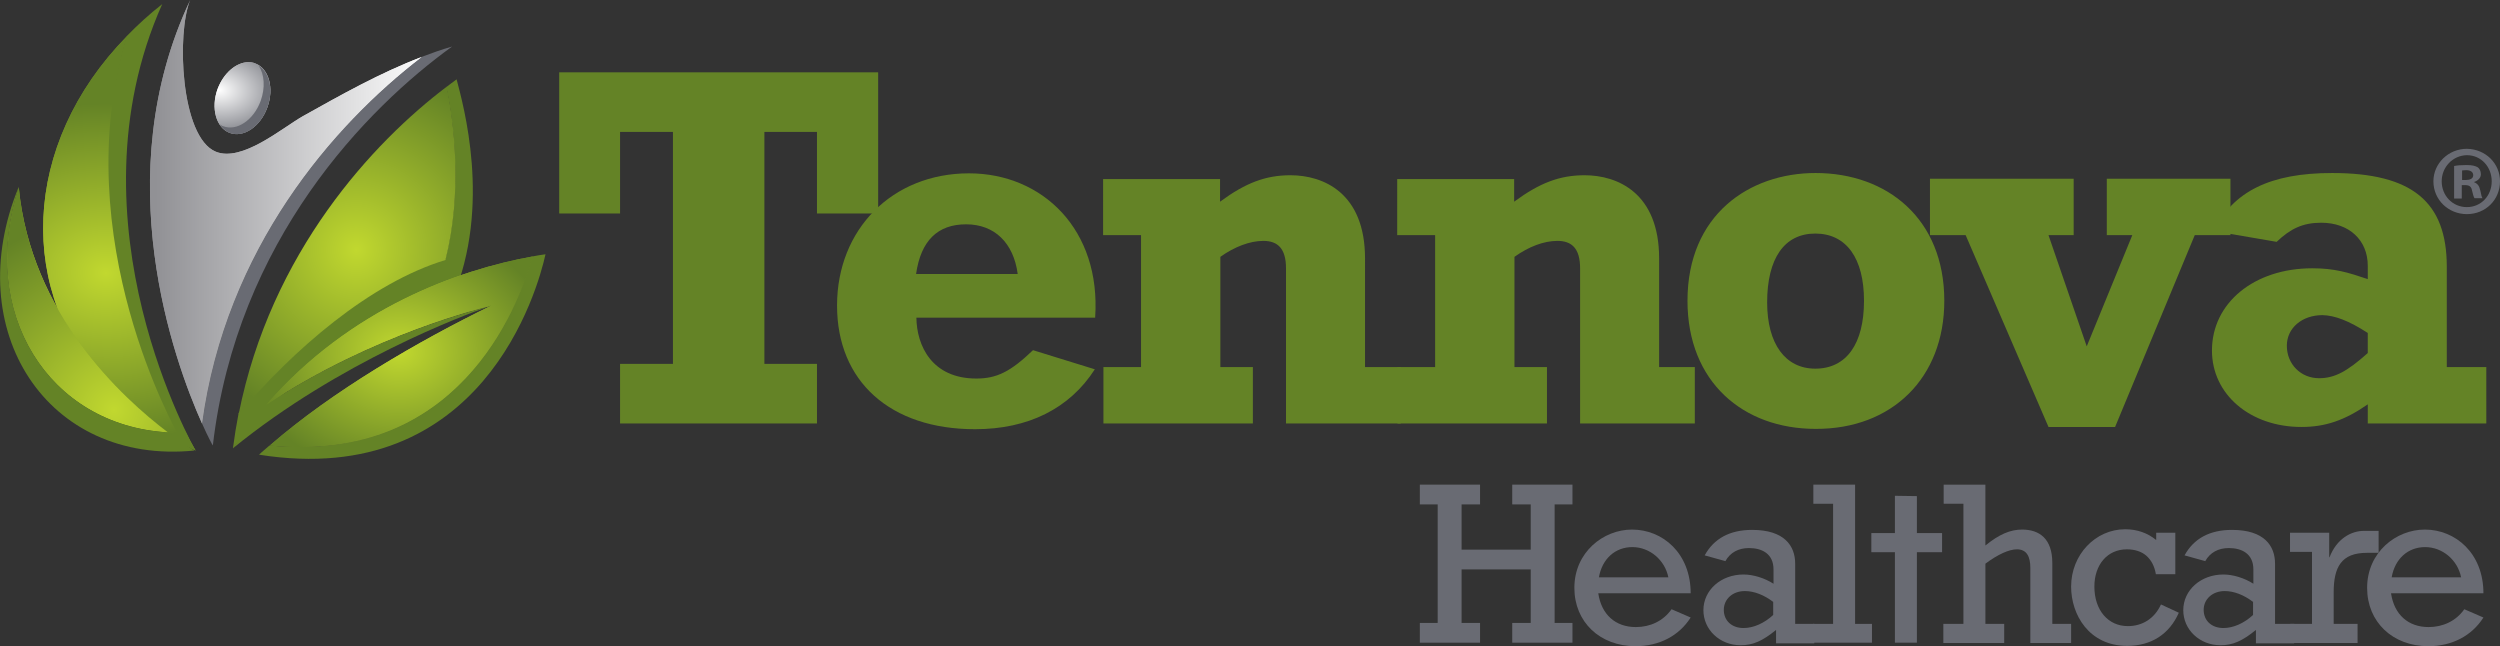
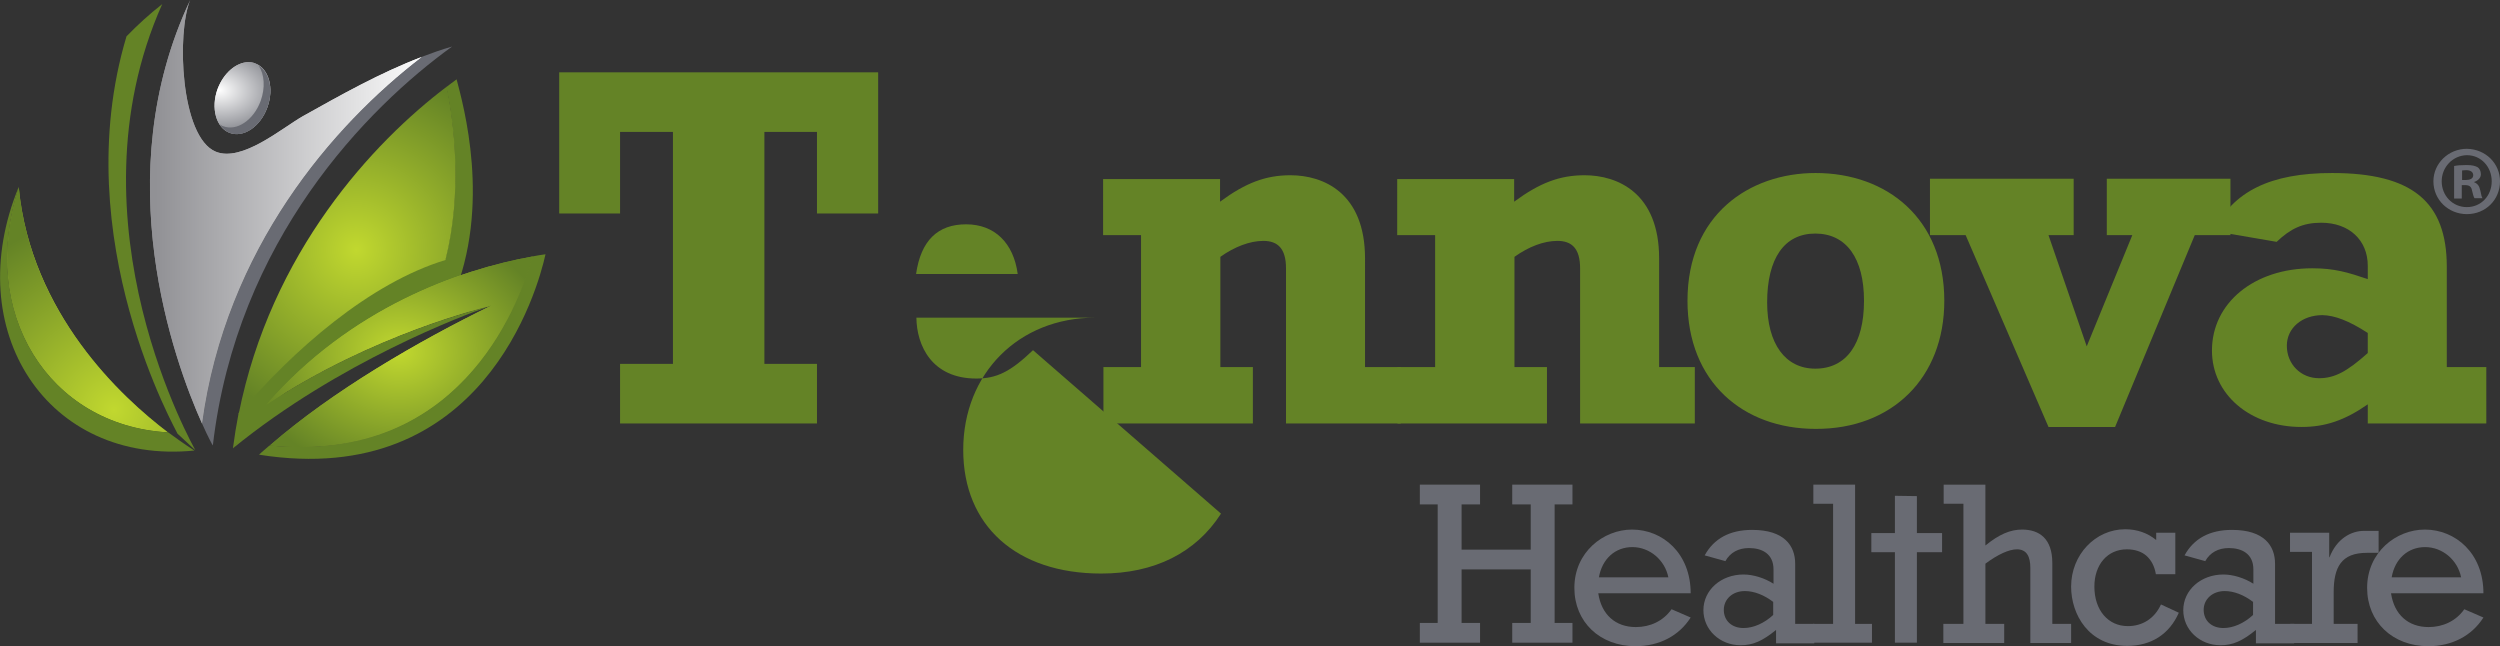
<svg xmlns="http://www.w3.org/2000/svg" xmlns:xlink="http://www.w3.org/1999/xlink" version="1.1" id="Layer_1" x="0px" y="0px" viewBox="0 0 784.6 202.8" style="enable-background:new 0 0 784.6 202.8;" xml:space="preserve">
  <rect x="0" y="0" width="784.6" height="202.8" fill="#333333" stroke="none" />
  <style type="text/css">
	.st0{fill-rule:evenodd;clip-rule:evenodd;fill:#648326;}
	.st1{fill-rule:evenodd;clip-rule:evenodd;fill:#696B73;}
	.st2{fill:#696B73;}
	
		.st3{clip-path:url(#SVGID_00000166641812460635199210000000742464803179610044_);fill:url(#SVGID_00000049182513943043190760000008937990948138146952_);}
	
		.st4{clip-path:url(#SVGID_00000031196189991473927820000006480613466785028781_);fill:url(#SVGID_00000134213659897915807020000013846057650677339283_);}
	
		.st5{clip-path:url(#SVGID_00000054988722247166530500000003309475665156760990_);fill:url(#SVGID_00000117655359261278639600000012980432628148837290_);}
	
		.st6{clip-path:url(#SVGID_00000183958984519001660470000003592543849042839966_);fill:url(#SVGID_00000155112479869098405310000016183438963120934331_);}
	.st7{fill:#648326;}
	
		.st8{clip-path:url(#SVGID_00000031197259907706961830000016497774496988363692_);fill:url(#SVGID_00000134949800833762068200000003519243214594431163_);}
</style>
  <g>
    <polygon class="st0" points="275.6,22.7 175.5,22.7 175.5,67 194.6,67 194.6,41.4 211.2,41.4 211.2,114.2 194.6,114.2 194.6,132.9    256.4,132.9 256.4,114.2 239.9,114.2 239.9,41.4 256.4,41.4 256.4,67 275.6,67  " />
-     <path class="st0" d="M287.5,86c1.5-10.5,6.8-15.6,15.7-15.6c8.9,0,14.9,5.8,16.2,15.6H287.5z M324.2,109.9   c-7.1,6.8-11.4,8.9-17.8,8.9c-14,0-18.7-10.4-18.8-19.1h56.1c1.9-27.6-16.5-45.3-39.6-45.3c-24,0-41.4,17.5-41.4,41.5   c0,23.8,16.7,38.8,43.3,38.8c16.7,0,29.7-6.5,37.6-18.8L324.2,109.9z" />
+     <path class="st0" d="M287.5,86c1.5-10.5,6.8-15.6,15.7-15.6c8.9,0,14.9,5.8,16.2,15.6H287.5z M324.2,109.9   c-7.1,6.8-11.4,8.9-17.8,8.9c-14,0-18.7-10.4-18.8-19.1h56.1c-24,0-41.4,17.5-41.4,41.5   c0,23.8,16.7,38.8,43.3,38.8c16.7,0,29.7-6.5,37.6-18.8L324.2,109.9z" />
    <path class="st0" d="M346.3,73.8h11.8v41.4h-11.8v17.7h46.9v-17.7H383V80.6c4.5-3.2,9.3-5,13.5-5c4.5,0,7.1,2.4,7.1,8.6v48.7h36   v-17.7h-11.2V81.1c0-20.6-13.1-26.1-23.4-26.1c-7.8,0-14.1,2.4-22.1,8.3v-7.1h-36.7V73.8z" />
    <path class="st0" d="M438.6,73.8h11.8v41.4h-11.8v17.7h46.9v-17.7h-10.2V80.6c4.5-3.2,9.2-5,13.5-5c4.5,0,7.1,2.4,7.1,8.6v48.7h36   v-17.7h-11.2V81.1c0-20.6-13.1-26.1-23.4-26.1c-7.8,0-14.1,2.4-22.1,8.3v-7.1h-36.7V73.8z" />
    <path class="st0" d="M585,94.4c0,13.5-5.5,21.3-15.3,21.3c-9.4,0-15.1-7.8-15.1-20.8c0-13.8,5.4-21.6,15.1-21.6   C579.5,73.3,585,81.1,585,94.4z M610.2,94.4c0-25.8-18-40.1-40.4-40.1c-20.8,0-40.2,13.1-40.2,40.1c0,25.5,17.5,40.2,40.2,40.2   C593.8,134.7,610.2,118.6,610.2,94.4z" />
    <polygon class="st0" points="642.9,134 663.8,134 688.8,73.8 700,73.8 700,56.1 661.2,56.1 661.2,73.8 669.2,73.8 654.9,108.7    642.9,73.8 650.8,73.8 650.8,56.1 605.7,56.1 605.7,73.8 616.9,73.8  " />
    <path class="st0" d="M743.1,104.5v6.3c-6.5,5.8-10.4,7.9-15.3,7.9c-5.7,0-10.1-4.4-10.1-10.2c0-5.5,4.7-9.6,11.2-9.6   C732.7,99,737.1,100.6,743.1,104.5z M780.2,115.2h-12.3V83.7c0-20.4-10.9-29.4-36-29.4c-19.3,0-31,5.7-37.2,18.2l19.8,3.4   c4.4-4.2,8.3-6,14-6c8.8,0,14.6,5.5,14.6,13.5v4.2c-6.2-2.1-10.4-3.4-17.4-3.4c-18.3,0-31.5,10.9-31.5,25.8c0,13.8,12,24,28.1,24   c7.5,0,13.6-2.1,20.8-7.1v6h37.2V115.2z" />
    <g>
      <polygon class="st1" points="451.2,195.5 445.6,195.5 445.6,201.7 464.5,201.7 464.5,195.5 458.7,195.5 458.7,178.7 480.4,178.7     480.4,195.5 474.6,195.5 474.6,201.7 493.5,201.7 493.5,195.5 487.9,195.5 487.9,158.3 493.5,158.3 493.5,152.1 474.6,152.1     474.6,158.3 480.4,158.3 480.4,172.5 458.7,172.5 458.7,158.3 464.5,158.3 464.5,152.1 445.6,152.1 445.6,158.3 451.2,158.3   " />
      <path class="st1" d="M501.8,181.2c1-5.8,5.1-9.5,10.5-9.5c5.4,0,10.2,4,11.3,9.5H501.8z M530.6,186.2c0-12.6-8.8-20-18.4-20    c-9,0-18.1,7.1-18.1,18.3c0,10.7,8,18.3,19.2,18.3c7.4,0,13.6-3.2,17.3-9l-6-2.6c-2.6,3.7-6.7,5.6-11.2,5.6    c-6.4,0-10.8-3.9-11.8-10.6H530.6z" />
      <path class="st1" d="M556.5,193c-2.8,2.6-6.2,4.1-9.3,4.1c-3.7,0-6.2-2.3-6.2-5.7c0-3.4,2.8-5.9,6.6-5.9c2.9,0,6,1.2,8.9,3.4V193z     M569.3,195.8h-5.9v-18.9c0-5.6-3.4-10.6-13.5-10.6c-7,0-12,2.7-14.9,8l6.5,1.8c1.5-2.7,4.1-4.1,7.4-4.1c4.1,0,7.7,1.8,7.7,6.7    v4.5c-2.8-1.8-6.4-2.9-9.4-2.9c-7.1,0-12.6,4.9-12.6,11.2c0,6.1,5.1,11,11.7,11c3.8,0,6.8-1.3,11.1-4.8v4.2h12V195.8z" />
      <polygon class="st1" points="575.3,195.8 569,195.8 569,201.7 587.5,201.7 587.5,195.8 582.2,195.8 582.2,152.1 569.1,152.1     569.1,158.1 575.3,158.1   " />
      <path class="st1" d="M616.2,195.8h-6.3v6H629v-6h-5.9v-18.9c3.9-2.9,7.4-4.5,9.9-4.5c3.2,0,4.2,2.5,4.2,5.8v23.6H650v-6h-5.9    v-19.1c0-7.7-4.1-10.5-9.5-10.5c-3.7,0-7.2,1.5-11.5,5v-19.1H610v6h6.2V195.8z" />
      <path class="st1" d="M682.8,167.2h-6.1v2.3c-2.6-2.2-6-3.4-9.7-3.4c-9.4,0-17,8-17,18c0,8.8,5.6,18.6,17.6,18.6    c7.5,0,13.2-3.6,16.2-10.4l-5.6-2.6c-2,4.4-5.8,6.8-10.4,6.8c-6.2,0-10.5-5-10.5-12.4c0-6.9,4.1-11.7,10.2-11.7    c2.5,0,4.6,0.7,6.1,2c1.6,1.4,2.6,3.4,3,5.8h6.1V167.2z" />
      <path class="st1" d="M707.1,193c-2.8,2.6-6.2,4.1-9.3,4.1c-3.7,0-6.2-2.3-6.2-5.7c0-3.4,2.8-5.9,6.6-5.9c2.9,0,6,1.2,8.9,3.4V193z     M719.9,195.8H714v-18.9c0-5.6-3.4-10.6-13.5-10.6c-7,0-12,2.7-14.9,8l6.5,1.8c1.5-2.7,4.1-4.1,7.4-4.1c4.1,0,7.7,1.8,7.7,6.7v4.5    c-2.8-1.8-6.4-2.9-9.4-2.9c-7.1,0-12.6,4.9-12.6,11.2c0,6.1,5.1,11,11.7,11c3.8,0,6.8-1.3,11.1-4.8v4.2h12V195.8z" />
      <path class="st1" d="M725.6,195.8h-6.8v6h21.1v-6h-7.5v-9.9c0-7.9,2.4-12.4,10.4-12.4h3.7v-6.9h-4.5c-4.3,0-8.7,2.6-10.9,8.3H731    v-7.7h-12.3v6h6.9V195.8z" />
      <path class="st1" d="M750.6,181.2c1-5.8,5.1-9.5,10.5-9.5s10.2,4,11.3,9.5H750.6z M779.4,186.2c0-12.6-8.8-20-18.4-20    c-9,0-18.1,7.1-18.1,18.3c0,10.7,8,18.3,19.2,18.3c7.4,0,13.6-3.2,17.3-9l-6-2.6c-2.6,3.7-6.7,5.6-11.2,5.6    c-6.4,0-10.8-3.9-11.8-10.6H779.4z" />
      <polygon class="st1" points="587.3,173.3 587.3,167.3 594.7,167.3 594.7,155.6 601.6,155.7 601.6,167.3 609.5,167.3 609.5,173.3     601.6,173.3 601.6,201.7 594.7,201.7 594.7,173.3   " />
    </g>
  </g>
  <g>
    <path class="st2" d="M63.4,132.9c2,4.5,3.4,7,3.4,6.9c7.5-64.5,48.6-106.1,75.1-125.2c-3.2,0.9-6.5,2.1-9.7,3.3   C104.4,39.3,70.8,78.1,63.4,132.9" />
    <g>
      <defs>
        <path id="SVGID_1_" d="M63.4,132.9c7.4-54.8,41-93.6,68.9-115c-12.9,4.9-25.5,12-37.3,18.6C88.5,40.2,75.9,51,67.7,47.6     C56.6,43,55.4,10.2,59.7,0c0,0,0,0,0,0C33.6,55.3,54.6,113.3,63.4,132.9" />
      </defs>
      <linearGradient id="SVGID_00000157271984020261206010000014102410899053712826_" gradientUnits="userSpaceOnUse" x1="60.359" y1="66.433" x2="134.532" y2="66.433">
        <stop offset="0" style="stop-color:#919195" />
        <stop offset="1" style="stop-color:#FFFFFF" />
      </linearGradient>
      <use xlink:href="#SVGID_1_" style="overflow:visible;fill:url(#SVGID_00000157271984020261206010000014102410899053712826_);" />
      <clipPath id="SVGID_00000078023248254794151510000008215356286741519804_">
        <use xlink:href="#SVGID_1_" style="overflow:visible;" />
      </clipPath>
      <linearGradient id="SVGID_00000083076969903269226650000015253660434965289658_" gradientUnits="userSpaceOnUse" x1="165.492" y1="495.025" x2="168.796" y2="495.025" gradientTransform="matrix(25.992 0 0 25.992 -4252.532 -12800.449)">
        <stop offset="0" style="stop-color:#919195" />
        <stop offset="1" style="stop-color:#FFFFFF" />
      </linearGradient>
      <rect x="33.6" style="clip-path:url(#SVGID_00000078023248254794151510000008215356286741519804_);fill:url(#SVGID_00000083076969903269226650000015253660434965289658_);" width="98.6" height="132.9" />
    </g>
    <g>
      <defs>
-         <path id="SVGID_00000087399237565012018530000010200454254437448578_" d="M34.3,122.4c6.1,5.2,18.8,15.3,27.1,19     c0,0-40.7-66.2-21.6-130C6.5,45.4,5.1,92.2,34.3,122.4" />
-       </defs>
+         </defs>
      <radialGradient id="SVGID_00000044151275829885195320000009201963329075287200_" cx="37.652" cy="85.53" r="52.74" gradientUnits="userSpaceOnUse">
        <stop offset="0" style="stop-color:#C1D82F" />
        <stop offset="1" style="stop-color:#6D8D24" />
      </radialGradient>
      <use xlink:href="#SVGID_00000087399237565012018530000010200454254437448578_" style="overflow:visible;fill:url(#SVGID_00000044151275829885195320000009201963329075287200_);" />
      <clipPath id="SVGID_00000151519069676767672080000006262985018520333720_">
        <use xlink:href="#SVGID_00000087399237565012018530000010200454254437448578_" style="overflow:visible;" />
      </clipPath>
      <radialGradient id="SVGID_00000109724082449751141130000009629208829620837509_" cx="159.191" cy="489.695" r="3.305" gradientTransform="matrix(19.774 0.377 -0.306 16.073 -2964.686 -7845.284)" gradientUnits="userSpaceOnUse">
        <stop offset="0" style="stop-color:#C1D82F" />
        <stop offset="1" style="stop-color:#648326" />
      </radialGradient>
      <polygon style="clip-path:url(#SVGID_00000151519069676767672080000006262985018520333720_);fill:url(#SVGID_00000109724082449751141130000009629208829620837509_);" points="    2.6,141.3 61.3,142.4 63.8,11.3 5.1,10.2   " />
    </g>
    <g>
      <defs>
        <path id="SVGID_00000156548065279316296700000005288608420890994818_" d="M68.3,27.9c-2.2,6-0.5,12.2,3.8,13.8     c4.3,1.6,9.6-1.9,11.8-8c2.2-6,0.5-12.2-3.8-13.8c-0.7-0.3-1.4-0.4-2.2-0.4C74.1,19.6,70.2,22.9,68.3,27.9" />
      </defs>
      <radialGradient id="SVGID_00000060711378506093488940000016657226278045992592_" cx="70.109" cy="28.177" r="17.121" gradientUnits="userSpaceOnUse">
        <stop offset="0" style="stop-color:#FFFFFF" />
        <stop offset="1" style="stop-color:#919195" />
      </radialGradient>
      <use xlink:href="#SVGID_00000156548065279316296700000005288608420890994818_" style="overflow:visible;fill:url(#SVGID_00000060711378506093488940000016657226278045992592_);" />
      <clipPath id="SVGID_00000093168964559218900210000001302027345936666298_">
        <use xlink:href="#SVGID_00000156548065279316296700000005288608420890994818_" style="overflow:visible;" />
      </clipPath>
      <radialGradient id="SVGID_00000183226055241257048770000002146349319242081408_" cx="120.818" cy="450.253" r="3.305" gradientTransform="matrix(7.366 0.468 -0.321 5.045 -676.729 -2299.853)" gradientUnits="userSpaceOnUse">
        <stop offset="0" style="stop-color:#FFFFFF" />
        <stop offset="1" style="stop-color:#696B73" />
      </radialGradient>
      <polygon style="clip-path:url(#SVGID_00000093168964559218900210000001302027345936666298_);fill:url(#SVGID_00000183226055241257048770000002146349319242081408_);" points="    64.6,43.3 86,44.6 87.6,19.7 66.2,18.3   " />
    </g>
    <g>
      <defs>
        <path id="SVGID_00000161604721960740131330000012411602271209885334_" d="M52.7,135.7c-14.4-10.9-43-37.2-46.8-76.8     C-6.8,98,15,133.5,52.7,135.7" />
      </defs>
      <radialGradient id="SVGID_00000052072114451979082490000007177620416423858829_" cx="9.996" cy="92.318" r="38.759" gradientUnits="userSpaceOnUse">
        <stop offset="0" style="stop-color:#C1D82F" />
        <stop offset="1" style="stop-color:#6D8D24" />
      </radialGradient>
      <use xlink:href="#SVGID_00000161604721960740131330000012411602271209885334_" style="overflow:visible;fill:url(#SVGID_00000052072114451979082490000007177620416423858829_);" />
      <clipPath id="SVGID_00000181769189649708974110000006397845218782216880_">
        <use xlink:href="#SVGID_00000161604721960740131330000012411602271209885334_" style="overflow:visible;" />
      </clipPath>
      <radialGradient id="SVGID_00000163065285837499527530000013807134980053833358_" cx="207.062" cy="491.649" r="3.305" gradientTransform="matrix(-9.776 -15.765 15.994 -9.918 -5803.421 8269.115)" gradientUnits="userSpaceOnUse">
        <stop offset="0" style="stop-color:#C1D82F" />
        <stop offset="1" style="stop-color:#648326" />
      </radialGradient>
      <polygon style="clip-path:url(#SVGID_00000181769189649708974110000006397845218782216880_);fill:url(#SVGID_00000163065285837499527530000013807134980053833358_);" points="    87.1,114.3 36.2,32.2 -41.2,80.2 9.7,162.3   " />
    </g>
    <path class="st7" d="M5.9,58.8c0-0.1,0-0.1,0-0.2c-18.6,45.1,8.9,87.4,55.1,82.8c0,0-3.2-2-8.2-5.7C15,133.5-6.8,98,5.9,58.8" />
    <path class="st7" d="M55.7,136.1l5.6,5.2c0.2,0.1-41.1-71.1-10.4-140c-4.1,3.2-7.8,6.6-11.2,10.1C20.6,75.2,56,136.2,55.7,136.1" />
    <path class="st2" d="M81.2,20.6c1.8,2.8,2.1,6.9,0.6,11.1c-2.2,6-7.5,9.6-11.8,7.9c-0.4-0.1-0.7-0.4-1.1-0.6   c0.8,1.2,1.9,2.2,3.2,2.7c4.3,1.6,9.6-1.9,11.8-8C85.9,28.3,84.6,22.8,81.2,20.6" />
    <path class="st7" d="M143.3,24.9c-1,0.7-2.1,1.6-3.2,2.4c2.3,11.2,5,32.7-0.3,53.9c-23.7,7.2-47.6,28-64.9,48.4   c-0.7,3.6-1.3,7.3-1.8,11.1c17.4-22.5,42.2-39,68.9-47.1C154.4,64.5,145.3,32.6,143.3,24.9" />
    <g>
      <defs>
        <path id="SVGID_00000098199460272787293860000015611887873611679107_" d="M74.9,129.5c17.2-20.3,41.2-41.2,64.9-48.4     c5.4-21.2,2.6-42.6,0.3-53.9C117.1,44.7,85,78.7,74.9,129.5" />
      </defs>
      <clipPath id="SVGID_00000025421826487929078860000009834976146488191123_">
        <use xlink:href="#SVGID_00000098199460272787293860000015611887873611679107_" style="overflow:visible;" />
      </clipPath>
    </g>
    <g>
      <g>
        <defs>
          <path id="SVGID_00000021838724654890198160000015976240449571248058_" d="M74.9,130c17.2-20.3,41.2-41.2,64.9-48.4      c5.4-21.2,2.7-43.1,0.4-54.4C117.2,44.6,85,79.1,74.9,130" />
        </defs>
        <radialGradient id="SVGID_00000031173489203091400860000016567653038488957824_" cx="111.859" cy="78.39" r="56.657" gradientUnits="userSpaceOnUse">
          <stop offset="0" style="stop-color:#C1D82F" />
          <stop offset="1" style="stop-color:#648326" />
        </radialGradient>
        <use xlink:href="#SVGID_00000021838724654890198160000015976240449571248058_" style="overflow:visible;fill:url(#SVGID_00000031173489203091400860000016567653038488957824_);" />
        <clipPath id="SVGID_00000159438308947473552250000006437765165663668364_">
          <use xlink:href="#SVGID_00000021838724654890198160000015976240449571248058_" style="overflow:visible;" />
        </clipPath>
      </g>
    </g>
    <path class="st7" d="M73.1,140.7c33.2-27.1,72.7-41.9,80-44.4c-0.6,0.1-36.2,8.5-69.6,30.8C79.9,131.2,76.4,135.7,73.1,140.7" />
    <path class="st7" d="M167,80.5c-4.8,17.2-24,65.1-82.4,59.3c-1.1,1-2.3,1.9-3.3,2.9c70.1,11.1,87.5-51.9,89.9-62.9   C169.8,80,168.4,80.2,167,80.5" />
    <g>
      <defs>
        <path id="SVGID_00000175299454956291768350000017111087157079007406_" d="M83.6,127c33.4-22.3,68.9-30.7,69.6-30.8     c0.8-0.3,1.2-0.4,1.2-0.4c-23.2,11.3-50.2,27-69.7,44c58.5,5.8,77.6-42.1,82.4-59.3C144.2,84.6,109.9,96.7,83.6,127" />
      </defs>
      <radialGradient id="SVGID_00000024716761918892032610000008417889781669418673_" cx="125.293" cy="107.952" r="42.494" gradientUnits="userSpaceOnUse">
        <stop offset="0" style="stop-color:#C1D82F" />
        <stop offset="1" style="stop-color:#6D8D24" />
      </radialGradient>
      <use xlink:href="#SVGID_00000175299454956291768350000017111087157079007406_" style="overflow:visible;fill:url(#SVGID_00000024716761918892032610000008417889781669418673_);" />
      <clipPath id="SVGID_00000009586218062443703080000009764539276414137762_">
        <use xlink:href="#SVGID_00000175299454956291768350000017111087157079007406_" style="overflow:visible;" />
      </clipPath>
      <radialGradient id="SVGID_00000107564698130150615710000004405936845758176916_" cx="155.81" cy="484.617" r="3.305" gradientTransform="matrix(14.76 0 0 11.825 -2174.532 -5620.398)" gradientUnits="userSpaceOnUse">
        <stop offset="0" style="stop-color:#C1D82F" />
        <stop offset="1" style="stop-color:#648326" />
      </radialGradient>
      <rect x="83.6" y="80.5" style="clip-path:url(#SVGID_00000009586218062443703080000009764539276414137762_);fill:url(#SVGID_00000107564698130150615710000004405936845758176916_);" width="83.5" height="65.1" />
    </g>
  </g>
  <g>
    <path class="st2" d="M784.6,56.9c0,5.8-4.5,10.3-10.4,10.3c-5.8,0-10.5-4.5-10.5-10.3c0-5.6,4.7-10.2,10.5-10.2   C780.1,46.8,784.6,51.3,784.6,56.9z M766.3,56.9c0,4.5,3.4,8.1,7.9,8.1c4.5,0,7.8-3.6,7.8-8.1c0-4.5-3.3-8.2-7.8-8.2   C769.7,48.8,766.3,52.5,766.3,56.9z M772.6,62.3h-2.4V52.1c0.9-0.2,2.2-0.3,3.9-0.3c1.9,0,2.8,0.3,3.5,0.7c0.6,0.4,1,1.2,1,2.2   c0,1.1-0.9,2-2.1,2.4v0.1c1,0.4,1.6,1.1,1.9,2.5c0.3,1.6,0.5,2.2,0.7,2.5h-2.5c-0.3-0.4-0.5-1.3-0.8-2.5c-0.2-1.1-0.8-1.6-2.1-1.6   h-1.1V62.3z M772.7,56.5h1.1c1.3,0,2.4-0.4,2.4-1.5c0-0.9-0.7-1.6-2.2-1.6c-0.6,0-1.1,0.1-1.3,0.1V56.5z" />
  </g>
</svg>